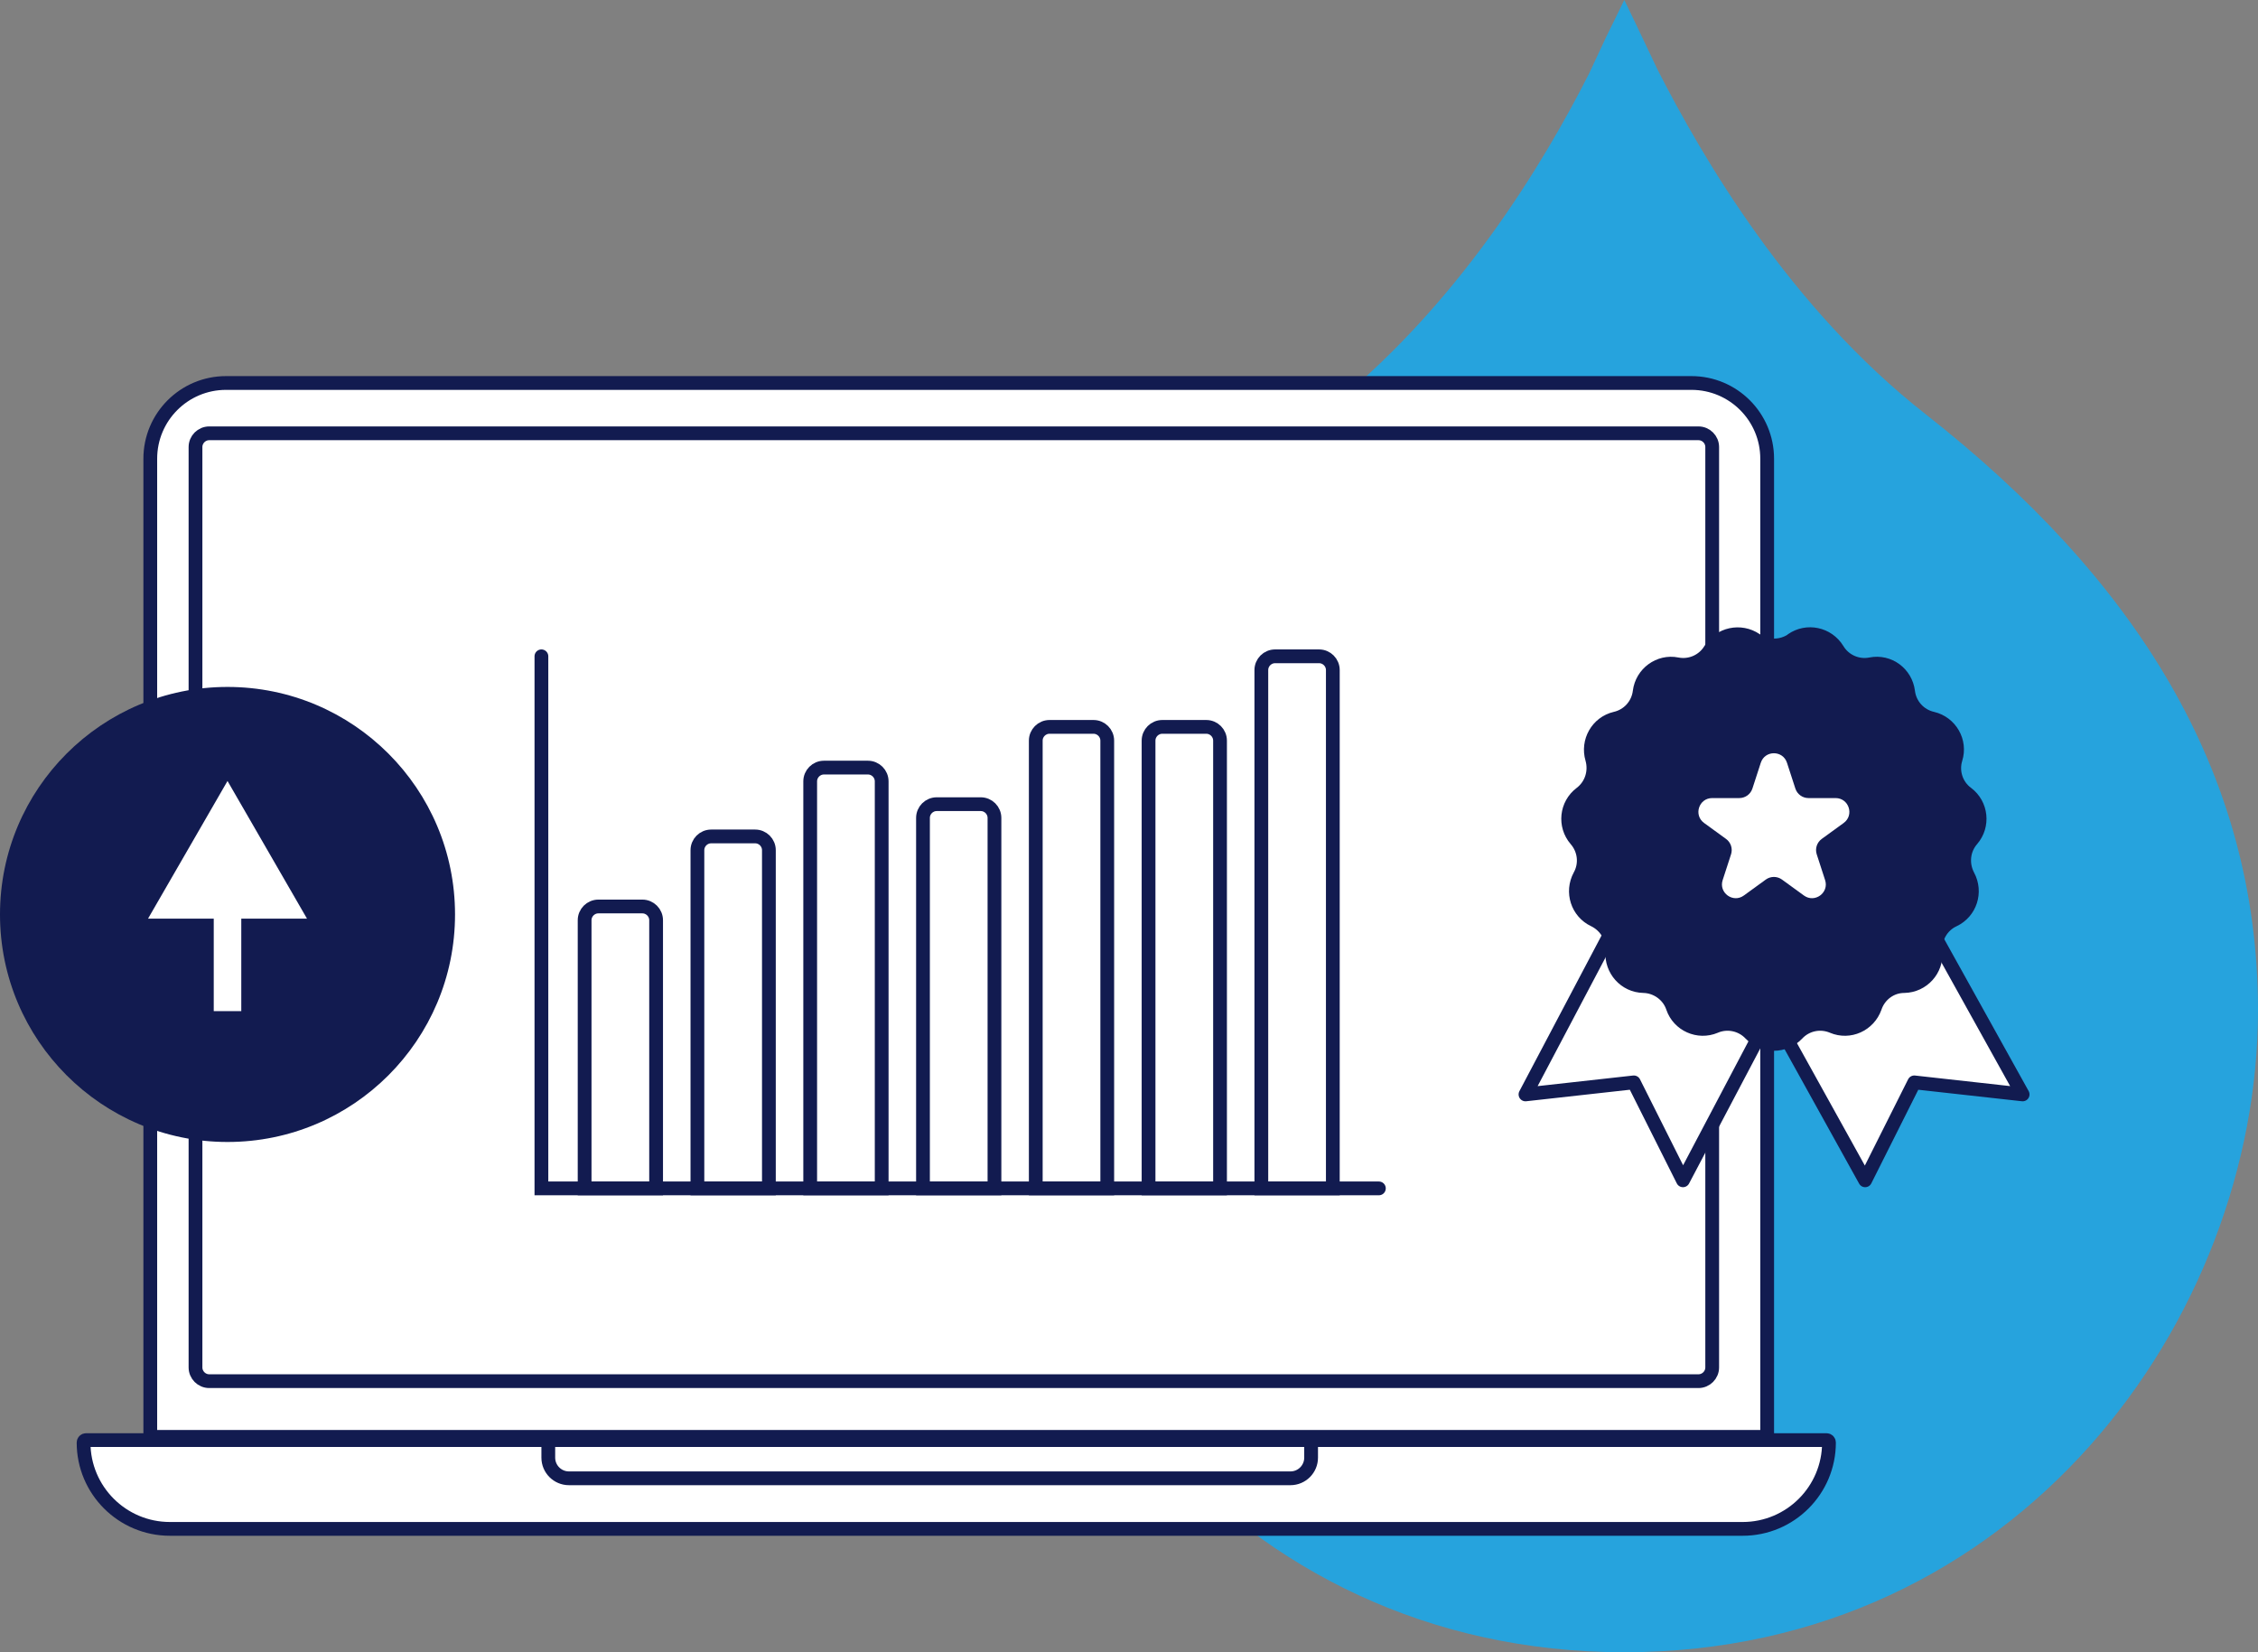
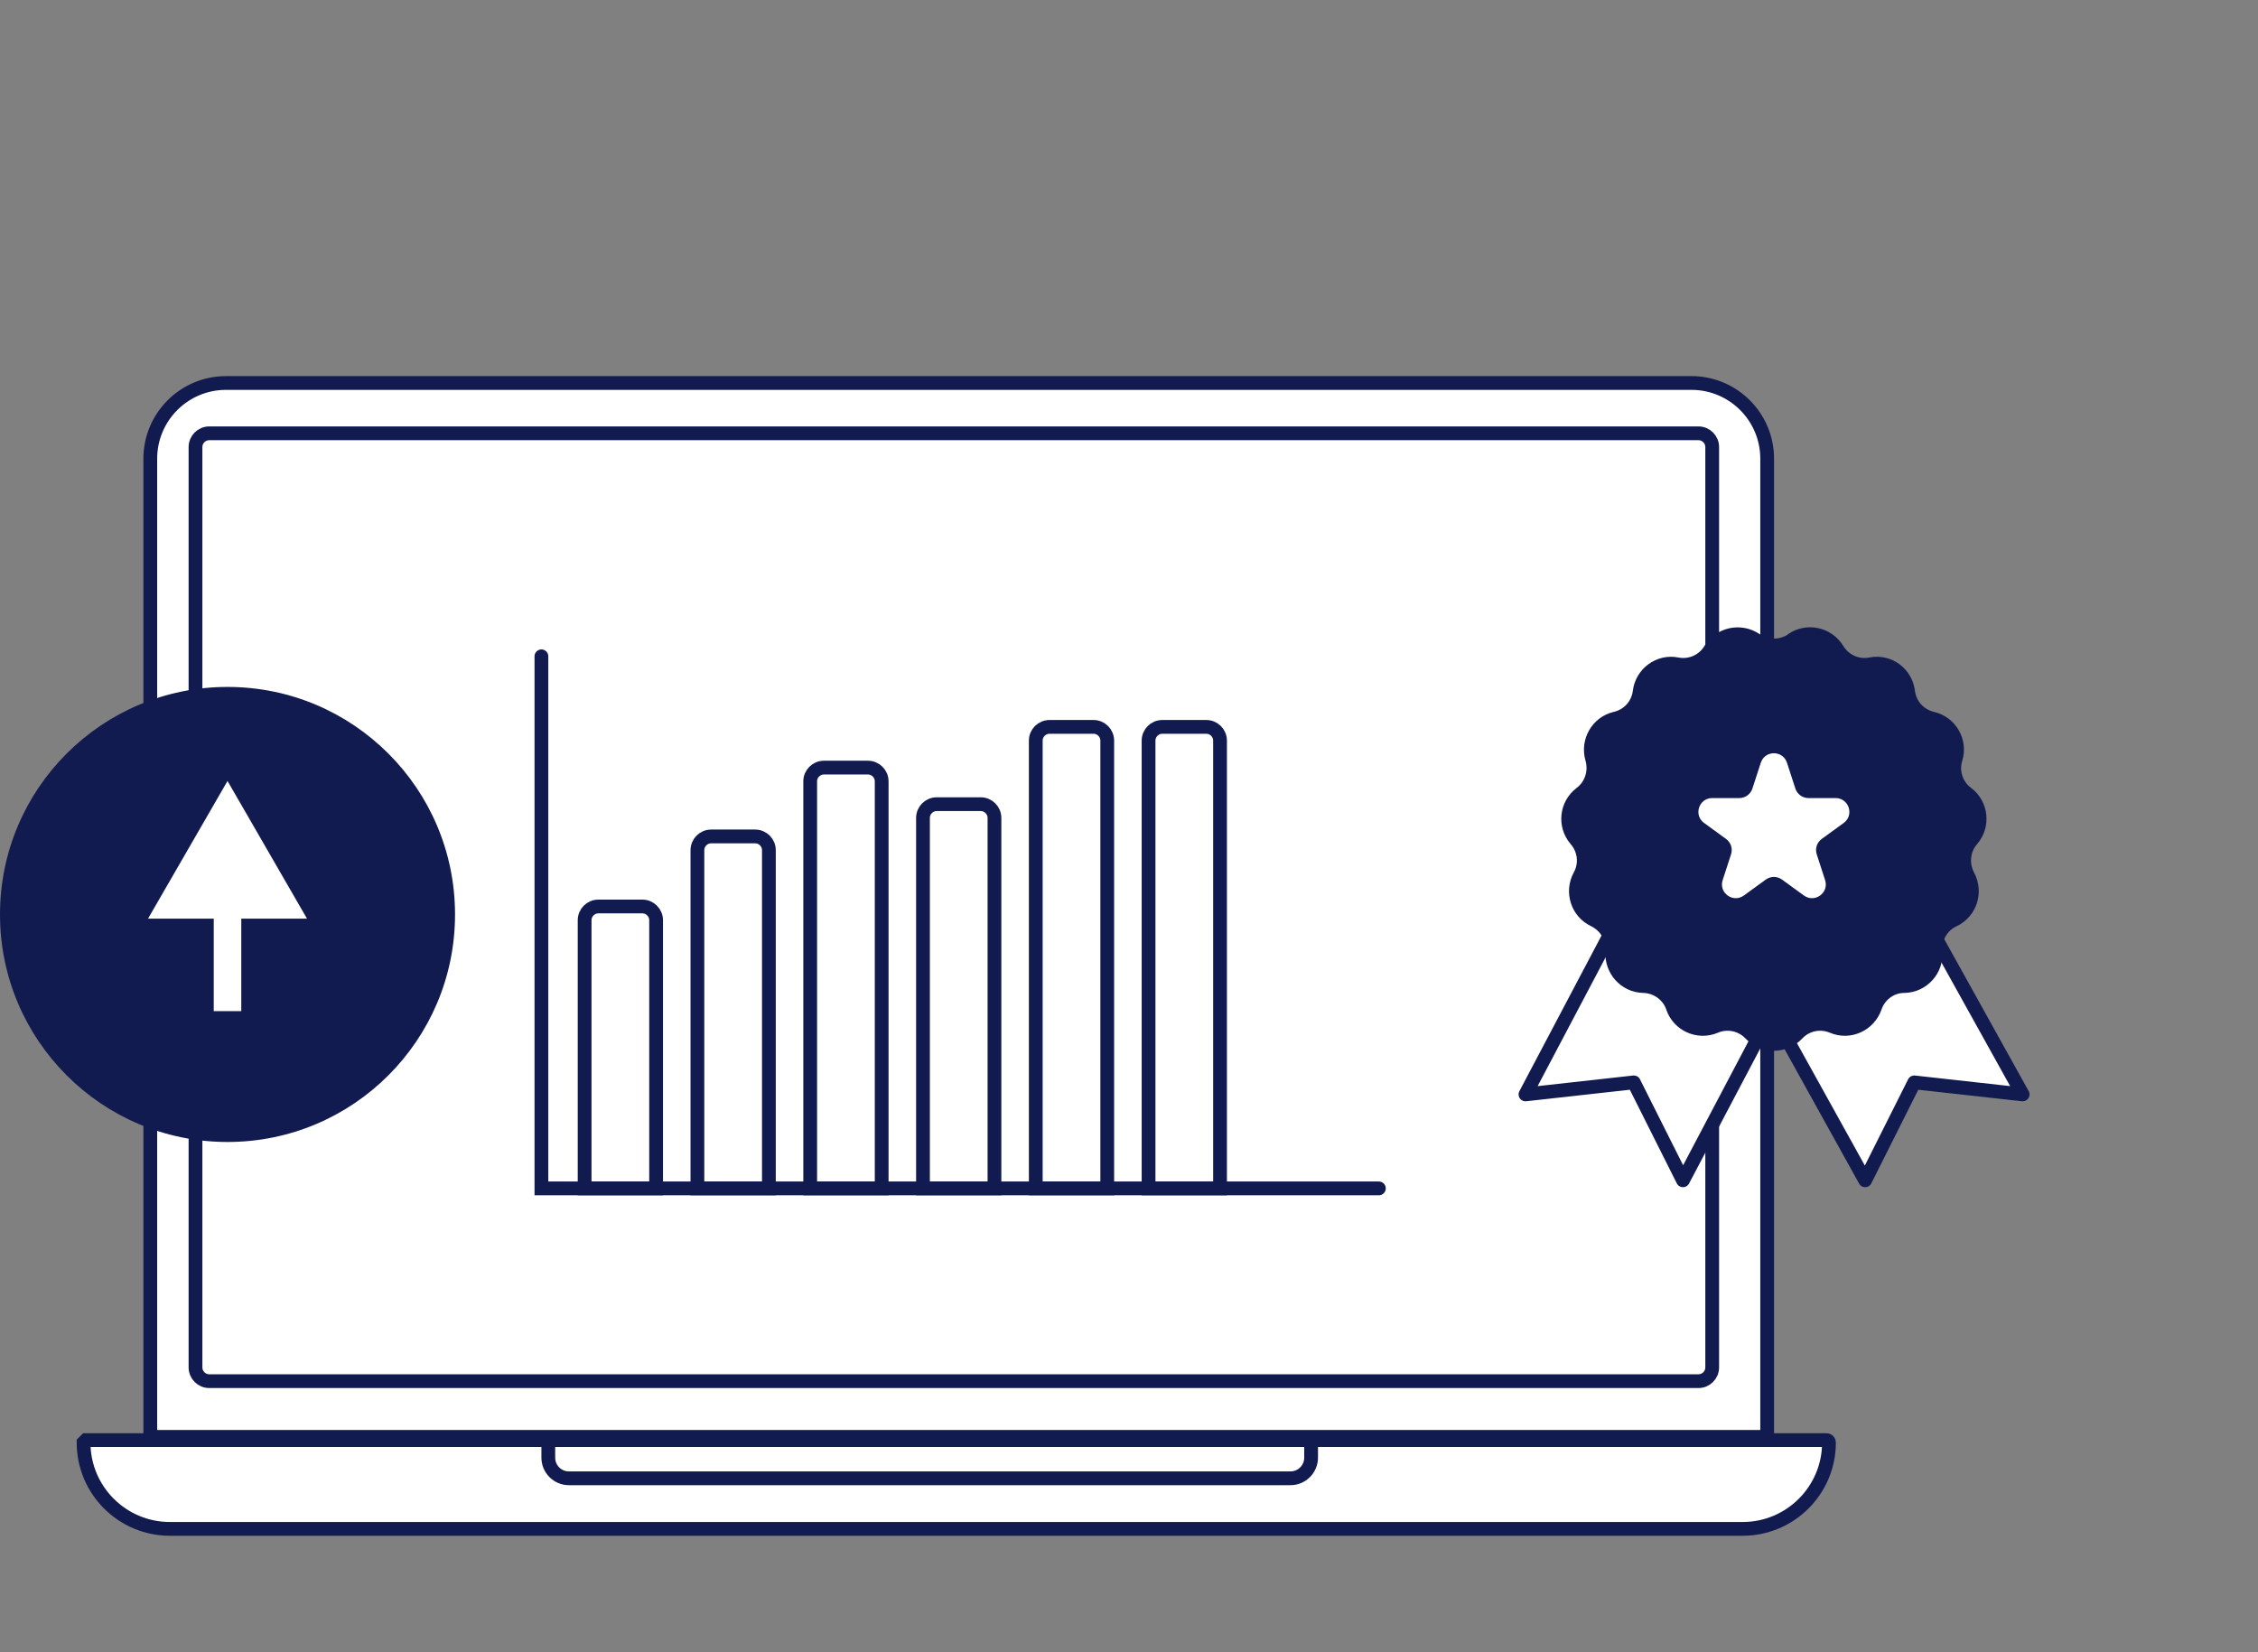
<svg xmlns="http://www.w3.org/2000/svg" width="328" height="240" viewBox="0 0 328 240" fill="none">
  <rect x="0" y="0" width="328" height="240" fill="#808080" stroke="none" />
  <g clip-path="url(#clip0_2467_12134)">
-     <path d="M279.736 60.181C259.899 44.623 247.319 22.914 240.787 10.13L237.521 3.256L235.949 -0L233.287 5.427L230.868 10.613C224.336 23.517 211.636 44.864 191.919 60.181C161.921 83.819 143.656 111.799 143.656 146.774C143.656 191.397 178.614 240 235.949 240C293.283 240 327.999 191.397 327.999 146.774C327.999 111.799 309.855 83.819 279.736 60.181Z" fill="#26A3DD" />
-     <path d="M12.494 209.184H265.326C265.522 209.184 265.68 209.343 265.68 209.539C265.68 216.466 260.065 222.081 253.138 222.081H24.682C17.755 222.081 12.14 216.466 12.14 209.539C12.14 209.343 12.299 209.184 12.494 209.184Z" fill="white" stroke="#121B50" stroke-width="2" />
+     <path d="M12.494 209.184H265.326C265.522 209.184 265.68 209.343 265.68 209.539C265.68 216.466 260.065 222.081 253.138 222.081H24.682C17.755 222.081 12.14 216.466 12.14 209.539Z" fill="white" stroke="#121B50" stroke-width="2" />
    <path d="M256.701 66.632V208.714H21.83V66.632C21.83 60.557 26.755 55.632 32.83 55.632H49.545H245.701C251.777 55.632 256.701 60.557 256.701 66.632Z" fill="white" stroke="#121B50" stroke-width="2" />
    <path d="M82.646 214.734H187.453C189.11 214.734 190.453 213.391 190.453 211.734V209.184H79.646V211.734C79.646 213.391 80.989 214.734 82.646 214.734Z" stroke="#121B50" stroke-width="2" />
    <path d="M248.716 198.624V64.941C248.716 63.836 247.821 62.941 246.716 62.941H229.013H30.398C29.293 62.941 28.398 63.836 28.398 64.941V198.624C28.398 199.728 29.293 200.624 30.398 200.624H246.716C247.821 200.624 248.716 199.728 248.716 198.624Z" stroke="#121B50" stroke-width="2" />
    <path d="M257.07 147.544L244.469 171.448L237.332 157.222L221.593 158.971L233.958 135.539" fill="white" />
    <path d="M257.07 147.544L244.469 171.448L237.332 157.222L221.593 158.971L233.958 135.539" stroke="#121B50" stroke-width="2" stroke-linecap="round" stroke-linejoin="round" />
    <path d="M257.562 147.337L270.934 171.448L278.071 157.222L293.81 158.971L280.674 135.332" fill="white" />
    <path d="M257.562 147.337L270.934 171.448L278.071 157.222L293.81 158.971L280.674 135.332" stroke="#121B50" stroke-width="2" stroke-linecap="round" stroke-linejoin="round" />
    <path d="M260.301 92.943C262.475 91.431 265.5 92.045 266.918 94.361C267.91 96.015 269.848 96.866 271.739 96.488C274.385 95.968 276.843 97.811 277.174 100.458C277.41 102.396 278.828 103.955 280.719 104.381C283.318 104.995 284.878 107.689 284.074 110.242C283.507 112.085 284.169 114.117 285.729 115.251C287.856 116.858 288.186 119.931 286.438 121.963C285.161 123.428 284.972 125.508 285.87 127.209C287.146 129.572 286.201 132.503 283.791 133.637C282.042 134.441 281.002 136.284 281.144 138.222C281.38 140.868 279.301 143.184 276.607 143.232C274.669 143.232 272.967 144.508 272.353 146.351C271.455 148.856 268.666 150.132 266.209 149.092C264.413 148.336 262.38 148.761 261.057 150.179C259.214 152.117 256.142 152.117 254.298 150.179C252.975 148.761 250.895 148.336 249.147 149.092C246.689 150.132 243.853 148.856 243.002 146.351C242.388 144.508 240.639 143.279 238.749 143.232C236.055 143.184 234.022 140.868 234.211 138.222C234.353 136.284 233.313 134.488 231.564 133.637C229.154 132.503 228.209 129.572 229.485 127.209C230.43 125.508 230.194 123.428 228.918 121.963C227.169 119.931 227.5 116.858 229.627 115.251C231.186 114.07 231.801 112.085 231.281 110.242C230.525 107.689 232.037 104.995 234.637 104.381C236.527 103.955 237.945 102.396 238.181 100.458C238.512 97.811 241.017 95.968 243.617 96.488C245.507 96.866 247.445 96.015 248.438 94.361C249.808 92.092 252.833 91.431 255.055 92.943C256.662 94.03 258.741 94.03 260.348 92.943H260.301Z" fill="#121B50" stroke="#121B50" stroke-width="2" stroke-linecap="round" stroke-linejoin="round" />
    <path d="M255.775 110.796C256.374 108.953 258.98 108.953 259.579 110.796L260.797 114.543C261.065 115.367 261.832 115.925 262.699 115.925L266.639 115.925C268.577 115.925 269.382 118.405 267.815 119.543L264.627 121.859C263.926 122.369 263.633 123.271 263.9 124.095L265.118 127.843C265.717 129.685 263.608 131.218 262.04 130.079L258.853 127.763C258.152 127.254 257.202 127.254 256.502 127.763L253.314 130.079C251.746 131.218 249.637 129.685 250.236 127.843L251.454 124.095C251.721 123.271 251.428 122.369 250.727 121.859L247.54 119.543C245.972 118.405 246.778 115.925 248.715 115.925L252.655 115.925C253.522 115.925 254.29 115.367 254.557 114.543L255.775 110.796Z" fill="white" />
    <path d="M78.646 95.334V172.622H200.298" stroke="#121B50" stroke-width="2" stroke-linecap="round" />
    <path d="M84.923 133.673C84.923 132.569 85.819 131.673 86.923 131.673H93.307C94.411 131.673 95.307 132.569 95.307 133.673V172.622H84.923V133.673Z" stroke="#121B50" stroke-width="2" />
    <path d="M101.307 123.498C101.307 122.393 102.202 121.498 103.307 121.498H109.69C110.795 121.498 111.69 122.393 111.69 123.498V172.622H101.307V123.498Z" stroke="#121B50" stroke-width="2" />
    <path d="M117.69 113.5C117.69 112.395 118.586 111.5 119.69 111.5H126.074C127.178 111.5 128.074 112.395 128.074 113.5V172.622H117.69V113.5Z" stroke="#121B50" stroke-width="2" />
    <path d="M134.074 118.812C134.074 117.707 134.969 116.812 136.074 116.812H142.457C143.562 116.812 144.457 117.707 144.457 118.812V172.622H134.074V118.812Z" stroke="#121B50" stroke-width="2" />
    <path d="M150.457 107.585C150.457 106.48 151.353 105.585 152.457 105.585H158.841C159.945 105.585 160.841 106.48 160.841 107.585V172.622H150.457V107.585Z" stroke="#121B50" stroke-width="2" />
    <path d="M166.841 107.585C166.841 106.48 167.736 105.585 168.841 105.585H175.224C176.329 105.585 177.224 106.48 177.224 107.585V172.622H166.841V107.585Z" stroke="#121B50" stroke-width="2" />
-     <path d="M183.224 97.334C183.224 96.229 184.12 95.334 185.224 95.334H191.608C192.712 95.334 193.608 96.229 193.608 97.334V172.622H183.224V97.334Z" stroke="#121B50" stroke-width="2" />
    <path d="M66.098 132.831C66.098 151.084 51.302 165.881 33.049 165.881C14.797 165.881 0 151.084 0 132.831C0 114.579 14.797 99.782 33.049 99.782C51.302 99.782 66.098 114.579 66.098 132.831Z" fill="#121B50" />
    <path d="M31.049 144.87V146.87H35.049V144.87H31.049ZM33.049 113.442L21.502 133.442H44.596L33.049 113.442ZM35.049 144.87V131.442H31.049V144.87H35.049Z" fill="white" />
  </g>
  <defs>
    <clipPath id="clip0_2467_12134">
      <rect width="328" height="240" fill="white" />
    </clipPath>
  </defs>
</svg>